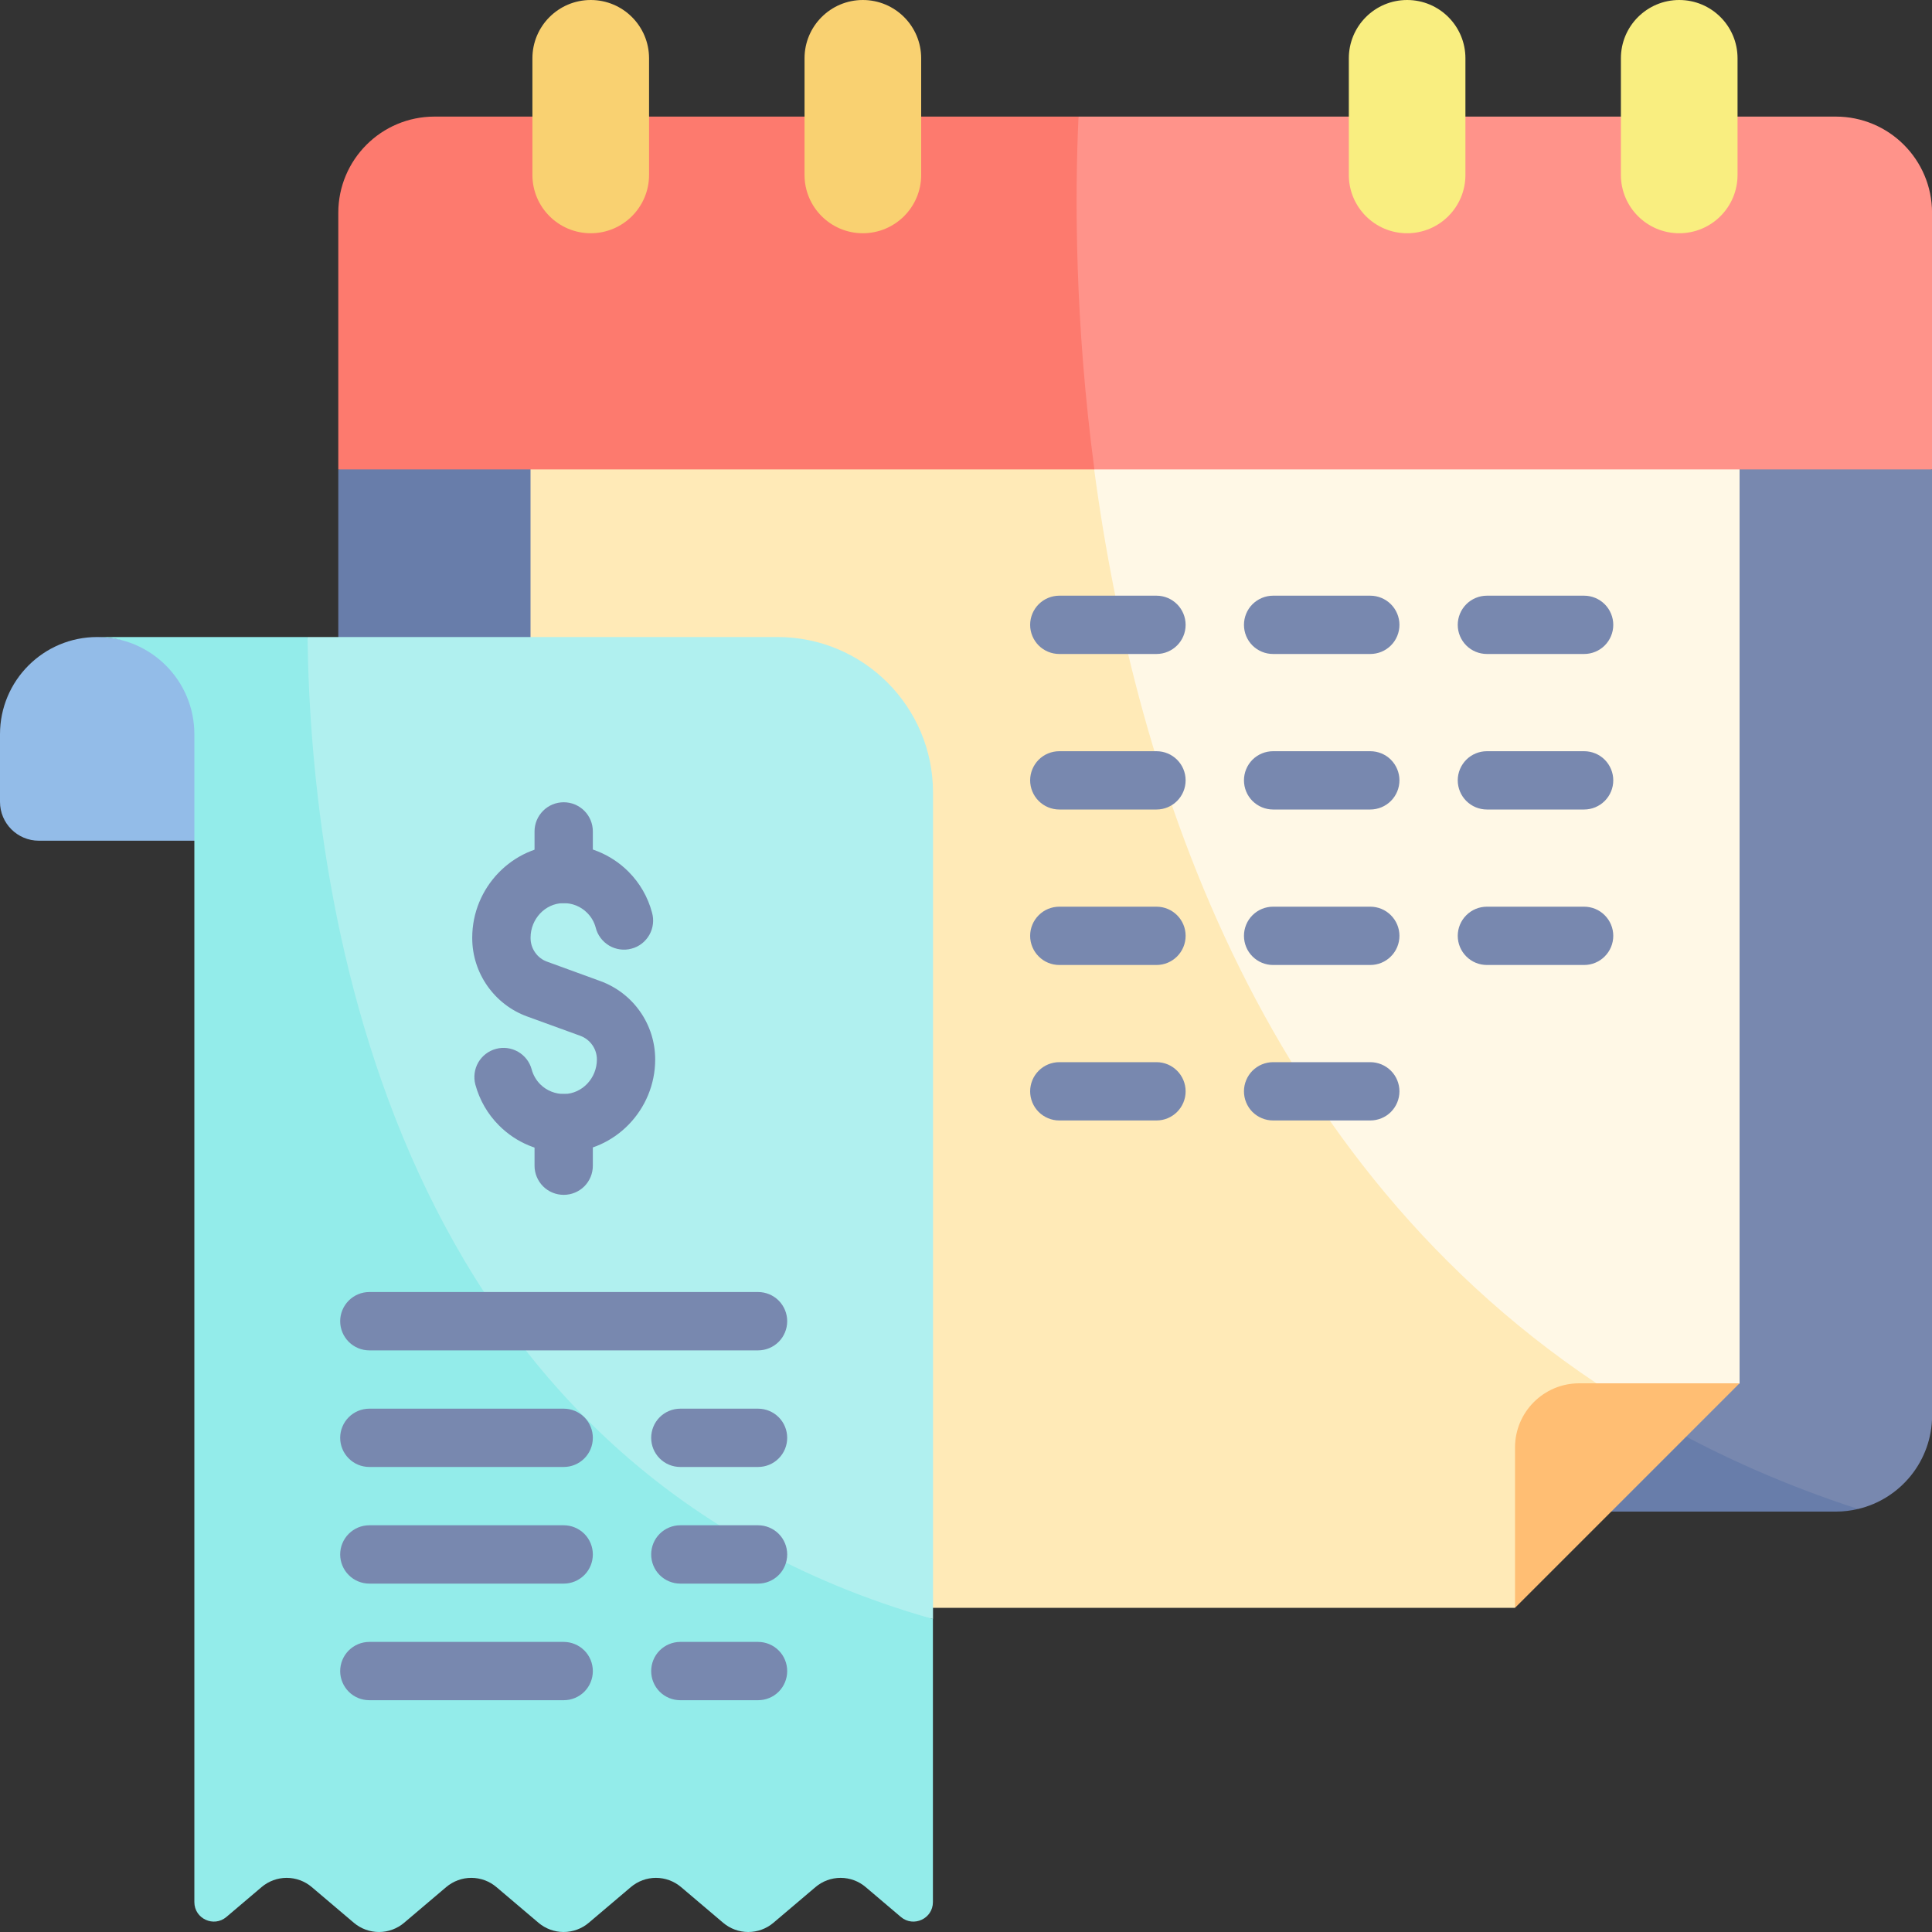
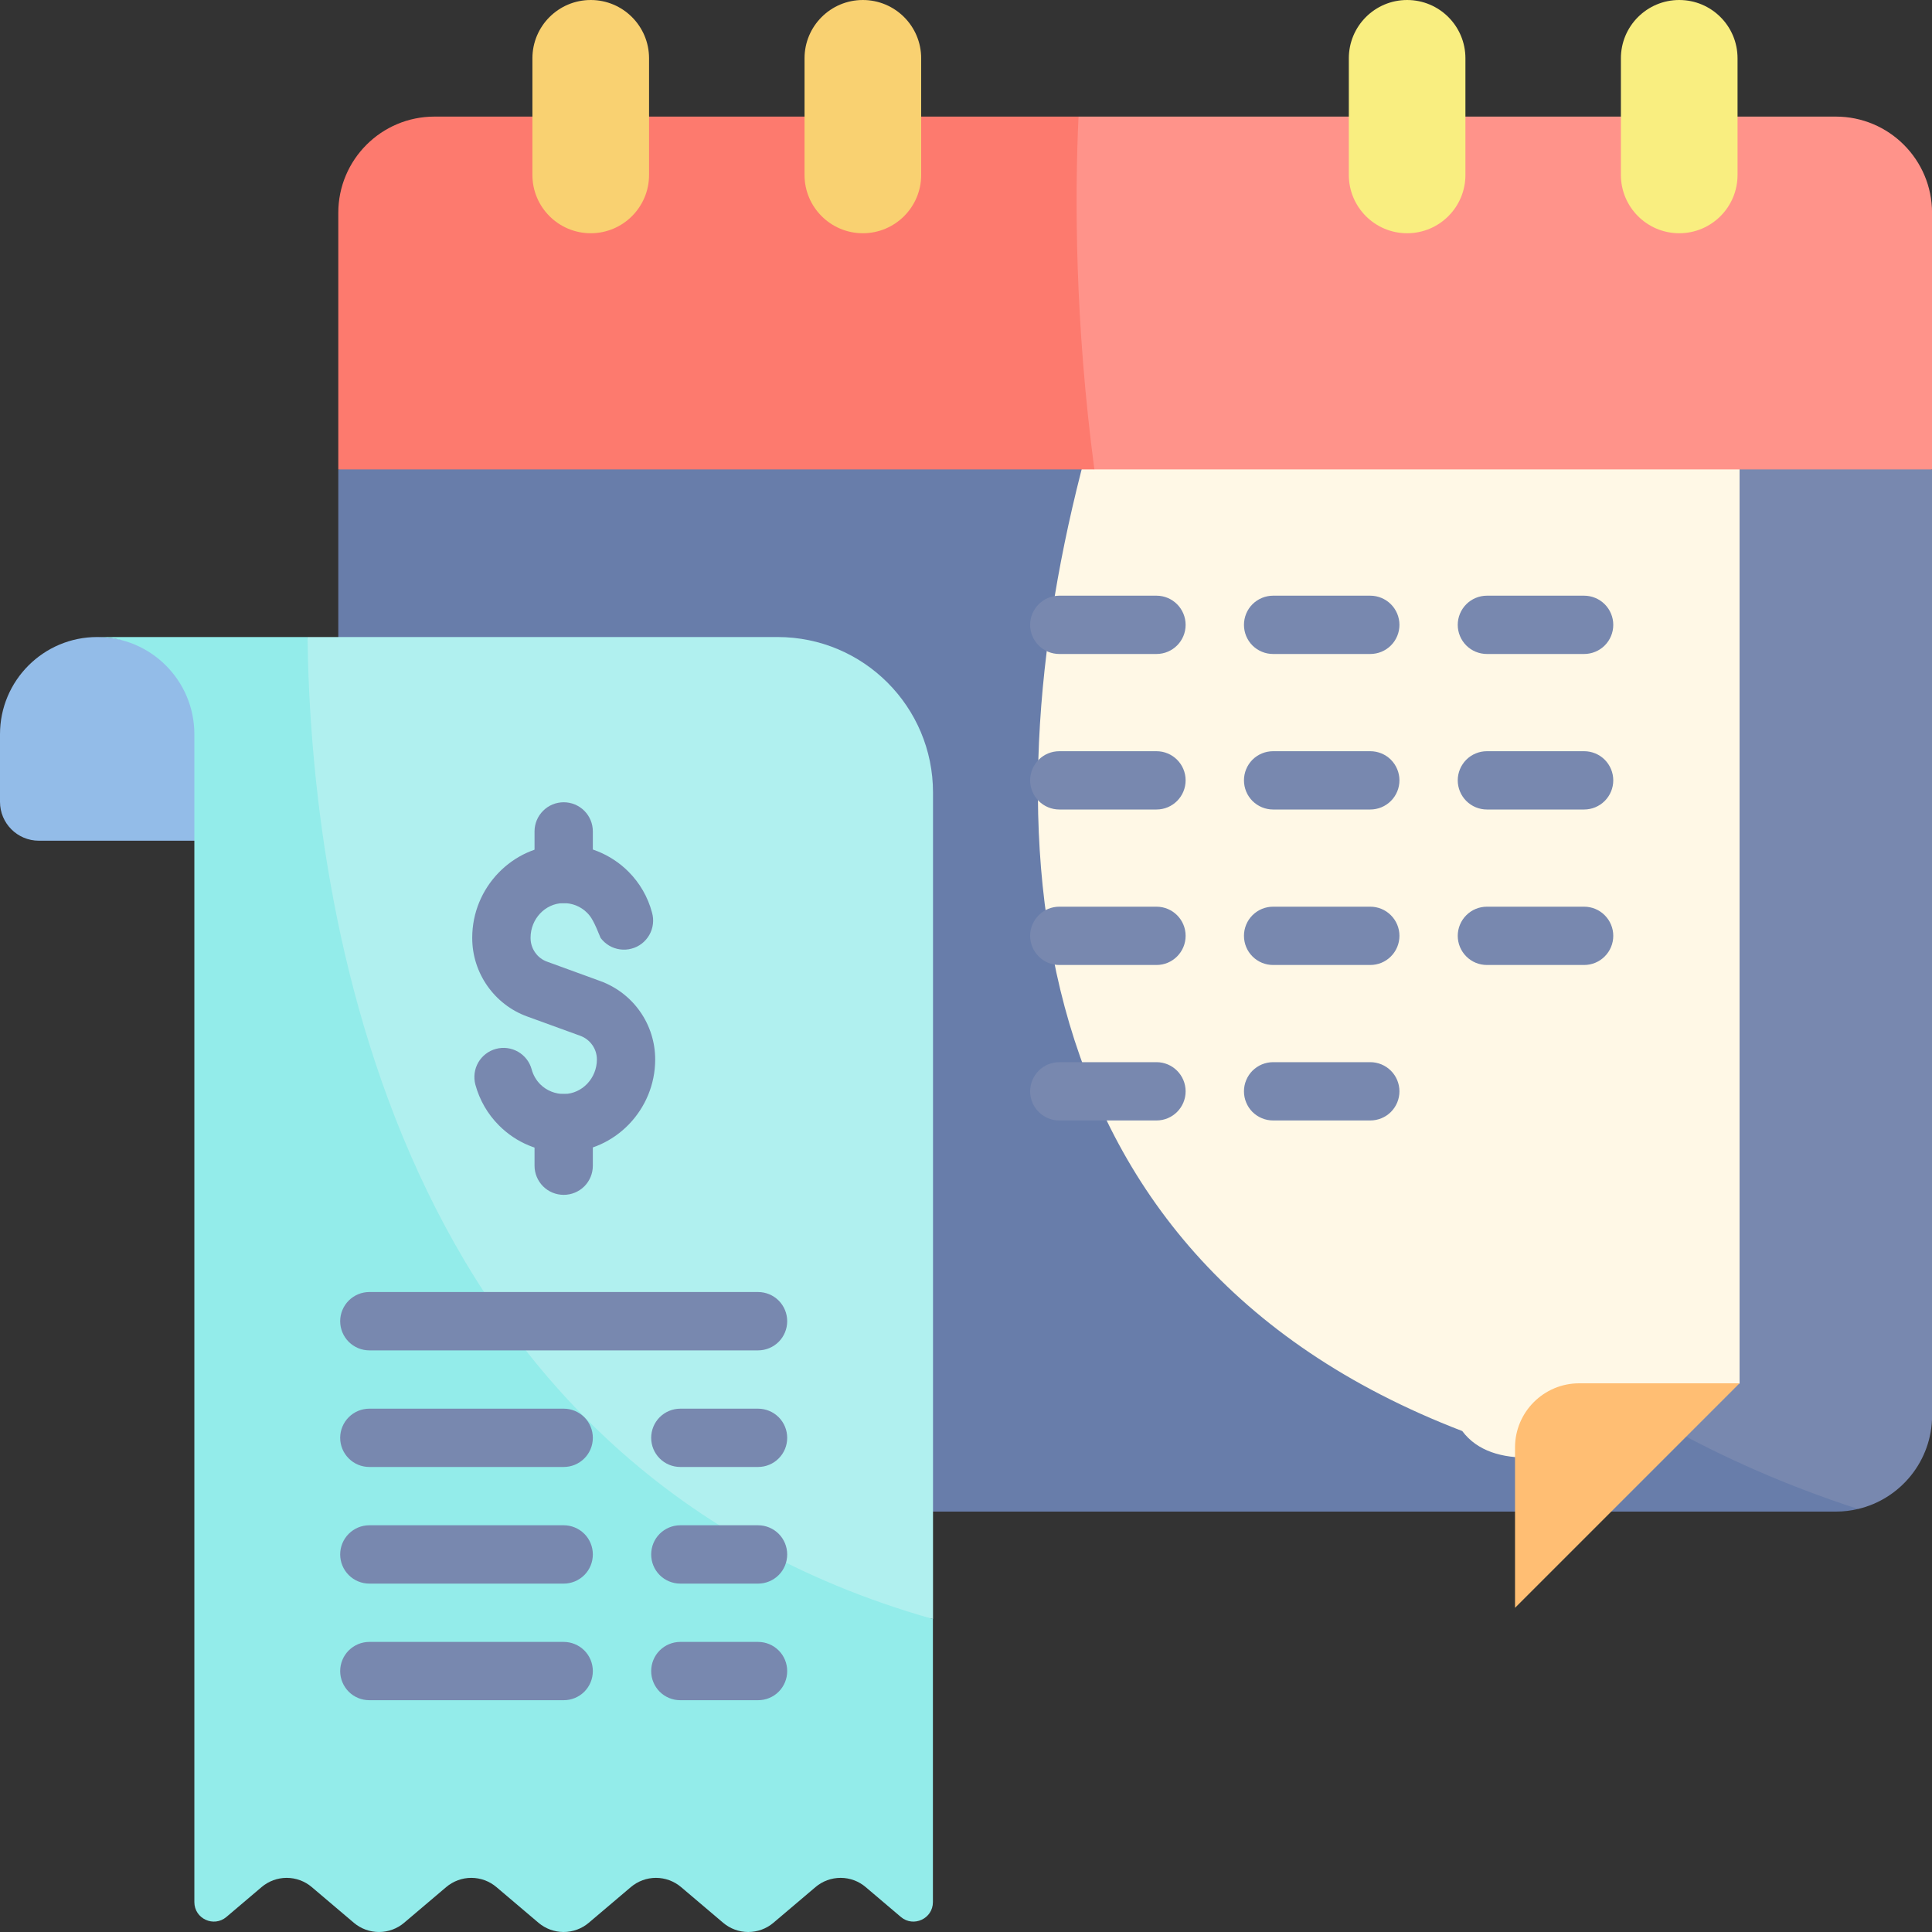
<svg xmlns="http://www.w3.org/2000/svg" width="40" height="40" viewBox="0 0 40 40" fill="none">
  <rect x="0" y="0" width="40" height="40" fill="#333333" stroke="none" />
  <path d="M40.002 9.717V29.304C40.002 30.245 39.348 31.035 38.469 31.242C22.497 28.436 17.276 17.755 22.514 8.494C28.341 8.442 34.171 8.85 40.002 9.717Z" fill="#7888AF" />
  <path d="M38.469 31.242C38.322 31.277 38.168 31.296 38.01 31.296H8.996C7.896 31.296 7.004 30.404 7.004 29.304V9.717C12.172 8.948 17.343 8.54 22.514 8.494C23.309 16.226 26.629 27.389 38.469 31.242Z" fill="#687DAA" />
  <path d="M36.016 9.054V28.641C36.016 28.641 31.518 31.296 30.274 29.628C20.73 25.962 20.434 16.729 22.572 9.054H36.016Z" fill="#FFF8E6" />
-   <path d="M33.055 28.641L31.367 33.288H12.976C11.876 33.288 10.984 32.396 10.984 31.296V9.054H22.571C23.309 15.39 25.769 23.774 33.055 28.641Z" fill="#FFEAB7" />
  <path d="M36.015 28.64L31.367 33.288V29.968C31.367 29.235 31.962 28.64 32.695 28.64H36.015Z" fill="#FFBE73" />
  <path d="M40.001 4.406V9.718H22.657C19.86 7.519 19.94 4.865 22.329 2.414H38.009C39.109 2.414 40.001 3.306 40.001 4.406Z" fill="#FF938A" />
  <path d="M22.658 9.718H7.004V4.406C7.004 3.306 7.896 2.414 8.996 2.414H22.33C22.251 4.059 22.254 6.684 22.658 9.718Z" fill="#FD7A6E" />
  <path d="M35.974 3.622V1.207C35.974 0.54 35.434 0 34.767 0C34.1 0 33.559 0.54 33.559 1.207V3.622C33.559 4.288 34.1 4.829 34.767 4.829C35.434 4.829 35.974 4.288 35.974 3.622ZM30.34 3.622V1.207C30.34 0.54 29.8 0 29.133 0C28.466 0 27.926 0.54 27.926 1.207V3.622C27.926 4.288 28.466 4.829 29.133 4.829C29.8 4.829 30.34 4.288 30.34 3.622Z" fill="#F9EE80" />
  <path d="M19.072 3.622V1.207C19.072 0.54 18.531 0 17.864 0C17.198 0 16.657 0.54 16.657 1.207V3.622C16.657 4.288 17.198 4.829 17.864 4.829C18.531 4.829 19.072 4.288 19.072 3.622ZM13.438 3.622V1.207C13.438 0.54 12.897 0 12.231 0C11.564 0 11.023 0.54 11.023 1.207V3.622C11.023 4.288 11.564 4.829 12.231 4.829C12.897 4.829 13.438 4.288 13.438 3.622Z" fill="#F9D171" />
  <path d="M32.797 16.76H30.785C30.625 16.76 30.471 16.696 30.358 16.583C30.245 16.47 30.181 16.316 30.181 16.156C30.181 15.996 30.245 15.843 30.358 15.729C30.471 15.616 30.625 15.553 30.785 15.553H32.797C32.957 15.553 33.111 15.616 33.224 15.729C33.337 15.843 33.401 15.996 33.401 16.156C33.401 16.316 33.337 16.47 33.224 16.583C33.111 16.696 32.957 16.76 32.797 16.76ZM28.37 16.76H26.358C26.198 16.76 26.045 16.696 25.931 16.583C25.818 16.47 25.755 16.316 25.755 16.156C25.755 15.996 25.818 15.843 25.931 15.729C26.045 15.616 26.198 15.553 26.358 15.553H28.37C28.53 15.553 28.684 15.616 28.797 15.729C28.91 15.843 28.974 15.996 28.974 16.156C28.974 16.316 28.91 16.47 28.797 16.583C28.684 16.696 28.53 16.76 28.37 16.76ZM32.797 19.979H30.785C30.625 19.979 30.471 19.916 30.358 19.802C30.245 19.689 30.181 19.536 30.181 19.375C30.181 19.215 30.245 19.062 30.358 18.949C30.471 18.835 30.625 18.772 30.785 18.772H32.797C32.957 18.772 33.111 18.835 33.224 18.949C33.337 19.062 33.401 19.215 33.401 19.375C33.401 19.536 33.337 19.689 33.224 19.802C33.111 19.916 32.957 19.979 32.797 19.979ZM28.37 19.979H26.358C26.198 19.979 26.045 19.916 25.931 19.802C25.818 19.689 25.755 19.536 25.755 19.375C25.755 19.215 25.818 19.062 25.931 18.949C26.045 18.835 26.198 18.772 26.358 18.772H28.37C28.53 18.772 28.684 18.835 28.797 18.949C28.91 19.062 28.974 19.215 28.974 19.375C28.974 19.536 28.91 19.689 28.797 19.802C28.684 19.916 28.53 19.979 28.37 19.979ZM23.944 16.76H21.932C21.772 16.76 21.618 16.696 21.505 16.583C21.392 16.47 21.328 16.316 21.328 16.156C21.328 15.996 21.392 15.843 21.505 15.729C21.618 15.616 21.772 15.553 21.932 15.553H23.944C24.277 15.553 24.547 15.823 24.547 16.156C24.547 16.489 24.277 16.76 23.944 16.76ZM23.944 19.979H21.932C21.772 19.979 21.618 19.916 21.505 19.802C21.392 19.689 21.328 19.536 21.328 19.375C21.328 19.215 21.392 19.062 21.505 18.949C21.618 18.835 21.772 18.772 21.932 18.772H23.944C24.277 18.772 24.547 19.042 24.547 19.375C24.547 19.709 24.277 19.979 23.944 19.979ZM32.797 13.54H30.785C30.625 13.54 30.471 13.477 30.358 13.364C30.245 13.251 30.181 13.097 30.181 12.937C30.181 12.777 30.245 12.623 30.358 12.51C30.471 12.397 30.625 12.333 30.785 12.333H32.797C32.957 12.333 33.111 12.397 33.224 12.51C33.337 12.623 33.401 12.777 33.401 12.937C33.401 13.097 33.337 13.251 33.224 13.364C33.111 13.477 32.957 13.54 32.797 13.54ZM28.37 13.54H26.358C26.198 13.54 26.045 13.477 25.931 13.364C25.818 13.251 25.755 13.097 25.755 12.937C25.755 12.777 25.818 12.623 25.931 12.51C26.045 12.397 26.198 12.333 26.358 12.333H28.37C28.53 12.333 28.684 12.397 28.797 12.51C28.91 12.623 28.974 12.777 28.974 12.937C28.974 13.097 28.91 13.251 28.797 13.364C28.684 13.477 28.53 13.54 28.37 13.54ZM23.944 13.54H21.932C21.772 13.54 21.618 13.477 21.505 13.364C21.392 13.251 21.328 13.097 21.328 12.937C21.328 12.777 21.392 12.623 21.505 12.51C21.618 12.397 21.772 12.333 21.932 12.333H23.944C24.277 12.333 24.547 12.604 24.547 12.937C24.547 13.27 24.277 13.54 23.944 13.54ZM28.37 23.198H26.358C26.279 23.198 26.201 23.183 26.127 23.152C26.054 23.122 25.988 23.078 25.931 23.022C25.875 22.966 25.831 22.899 25.801 22.826C25.77 22.753 25.755 22.674 25.755 22.595C25.755 22.516 25.77 22.437 25.801 22.364C25.831 22.291 25.875 22.224 25.931 22.168C25.988 22.112 26.054 22.067 26.127 22.037C26.201 22.007 26.279 21.991 26.358 21.991H28.37C28.53 21.991 28.684 22.055 28.797 22.168C28.91 22.281 28.974 22.435 28.974 22.595C28.974 22.755 28.91 22.909 28.797 23.022C28.684 23.135 28.53 23.198 28.37 23.198ZM23.944 23.198H21.932C21.852 23.198 21.774 23.183 21.701 23.152C21.628 23.122 21.561 23.078 21.505 23.022C21.449 22.966 21.404 22.899 21.374 22.826C21.344 22.753 21.328 22.674 21.328 22.595C21.328 22.516 21.344 22.437 21.374 22.364C21.404 22.291 21.449 22.224 21.505 22.168C21.561 22.112 21.628 22.067 21.701 22.037C21.774 22.007 21.852 21.991 21.932 21.991H23.944C24.277 21.991 24.547 22.262 24.547 22.595C24.547 22.928 24.277 23.198 23.944 23.198Z" fill="#7888AF" />
  <path d="M2.012 13.189C0.901 13.189 0 14.09 0 15.201V16.601C0 17.046 0.36 17.406 0.805 17.406H4.829V15.201C4.829 14.09 3.123 13.189 2.012 13.189Z" fill="#93BCE8" />
  <path d="M19.317 16.408V33.52C7.647 31.579 4.608 20.674 6.369 13.189H16.098C17.876 13.189 19.317 14.63 19.317 16.408Z" fill="#B0F0EF" />
  <path d="M19.315 33.52V39.381C19.315 39.724 18.914 39.91 18.652 39.689L17.924 39.071C17.779 38.947 17.595 38.879 17.404 38.879C17.213 38.879 17.028 38.947 16.883 39.071L16.013 39.809C15.868 39.932 15.683 40 15.492 40C15.302 40 15.117 39.932 14.972 39.809L14.102 39.071C13.956 38.947 13.772 38.879 13.581 38.879C13.39 38.879 13.206 38.947 13.06 39.071L12.19 39.809C12.045 39.932 11.86 40 11.669 40C11.479 40 11.294 39.932 11.149 39.809L10.279 39.071C10.133 38.947 9.949 38.879 9.758 38.879C9.567 38.879 9.383 38.947 9.237 39.071L8.367 39.809C8.222 39.932 8.037 40 7.847 40C7.656 40 7.471 39.932 7.326 39.809L6.456 39.071C6.311 38.947 6.126 38.879 5.935 38.879C5.745 38.879 5.56 38.947 5.415 39.071L4.687 39.689C4.425 39.91 4.024 39.724 4.024 39.381V15.201C4.024 14.089 3.123 13.189 2.012 13.189H6.367C6.437 18.792 8.088 30.341 19.315 33.52Z" fill="#93ECEA" />
  <path d="M15.695 30.372H14.085C13.925 30.372 13.771 30.309 13.658 30.195C13.545 30.082 13.482 29.929 13.482 29.769C13.482 29.609 13.545 29.455 13.658 29.342C13.771 29.229 13.925 29.165 14.085 29.165H15.695C15.855 29.165 16.009 29.229 16.122 29.342C16.235 29.455 16.298 29.609 16.298 29.769C16.298 29.929 16.235 30.082 16.122 30.195C16.009 30.309 15.855 30.372 15.695 30.372ZM11.671 30.372H7.647C7.486 30.372 7.333 30.309 7.22 30.195C7.107 30.082 7.043 29.929 7.043 29.769C7.043 29.609 7.107 29.455 7.22 29.342C7.333 29.229 7.486 29.165 7.647 29.165H11.671C11.831 29.165 11.984 29.229 12.098 29.342C12.211 29.455 12.274 29.609 12.274 29.769C12.274 29.929 12.211 30.082 12.098 30.195C11.984 30.309 11.831 30.372 11.671 30.372ZM15.695 27.958H7.647C7.486 27.958 7.333 27.894 7.22 27.781C7.107 27.668 7.043 27.514 7.043 27.354C7.043 27.194 7.107 27.041 7.22 26.927C7.333 26.814 7.486 26.75 7.647 26.75H15.695C15.855 26.75 16.009 26.814 16.122 26.927C16.235 27.041 16.298 27.194 16.298 27.354C16.298 27.514 16.235 27.668 16.122 27.781C16.009 27.894 15.855 27.958 15.695 27.958ZM15.695 32.787H14.085C13.925 32.787 13.771 32.723 13.658 32.61C13.545 32.497 13.482 32.343 13.482 32.183C13.482 32.023 13.545 31.869 13.658 31.756C13.771 31.643 13.925 31.579 14.085 31.579H15.695C15.855 31.579 16.009 31.643 16.122 31.756C16.235 31.869 16.298 32.023 16.298 32.183C16.298 32.343 16.235 32.497 16.122 32.61C16.009 32.723 15.855 32.787 15.695 32.787ZM11.671 32.787H7.647C7.486 32.787 7.333 32.723 7.22 32.61C7.107 32.497 7.043 32.343 7.043 32.183C7.043 32.023 7.107 31.869 7.22 31.756C7.333 31.643 7.486 31.579 7.647 31.579H11.671C11.831 31.579 11.984 31.643 12.098 31.756C12.211 31.869 12.274 32.023 12.274 32.183C12.274 32.343 12.211 32.497 12.098 32.61C11.984 32.723 11.831 32.787 11.671 32.787ZM15.695 35.201H14.085C13.925 35.201 13.771 35.138 13.658 35.025C13.545 34.911 13.482 34.758 13.482 34.598C13.482 34.438 13.545 34.284 13.658 34.171C13.771 34.058 13.925 33.994 14.085 33.994H15.695C15.855 33.994 16.009 34.058 16.122 34.171C16.235 34.284 16.298 34.438 16.298 34.598C16.298 34.758 16.235 34.911 16.122 35.025C16.009 35.138 15.855 35.201 15.695 35.201ZM11.671 35.201H7.647C7.486 35.201 7.333 35.138 7.22 35.025C7.107 34.911 7.043 34.758 7.043 34.598C7.043 34.438 7.107 34.284 7.22 34.171C7.333 34.058 7.486 33.994 7.647 33.994H11.671C11.831 33.994 11.984 34.058 12.098 34.171C12.211 34.284 12.274 34.438 12.274 34.598C12.274 34.758 12.211 34.911 12.098 35.025C11.984 35.138 11.831 35.201 11.671 35.201ZM11.671 24.738C11.511 24.738 11.357 24.675 11.244 24.562C11.131 24.448 11.067 24.295 11.067 24.135V23.254C11.067 23.093 11.131 22.94 11.244 22.827C11.357 22.714 11.511 22.65 11.671 22.65C11.831 22.65 11.984 22.714 12.098 22.827C12.211 22.94 12.274 23.093 12.274 23.254V24.135C12.274 24.295 12.211 24.448 12.098 24.562C11.984 24.675 11.831 24.738 11.671 24.738ZM11.671 18.698C11.511 18.698 11.357 18.634 11.244 18.521C11.131 18.408 11.067 18.255 11.067 18.094V17.213C11.067 17.053 11.131 16.9 11.244 16.787C11.357 16.673 11.511 16.61 11.671 16.61C11.831 16.61 11.984 16.673 12.098 16.787C12.211 16.9 12.274 17.053 12.274 17.213V18.094C12.274 18.255 12.211 18.408 12.098 18.521C11.984 18.634 11.831 18.698 11.671 18.698Z" fill="#7888AF" />
-   <path d="M11.67 23.857C11.164 23.857 10.691 23.661 10.332 23.302C10.097 23.068 9.929 22.776 9.842 22.456C9.801 22.301 9.822 22.136 9.902 21.997C9.982 21.859 10.114 21.757 10.269 21.716C10.423 21.674 10.588 21.696 10.727 21.776C10.865 21.856 10.967 21.987 11.008 22.142C11.039 22.258 11.101 22.364 11.185 22.449C11.319 22.582 11.498 22.652 11.685 22.65C12.056 22.642 12.358 22.322 12.358 21.935C12.358 21.828 12.325 21.723 12.263 21.636C12.202 21.549 12.115 21.482 12.014 21.445L10.914 21.045C10.234 20.798 9.777 20.146 9.777 19.423V19.413C9.777 18.374 10.61 17.512 11.633 17.491C12.145 17.477 12.648 17.683 13.01 18.045C13.245 18.28 13.414 18.572 13.499 18.893C13.521 18.97 13.528 19.051 13.518 19.13C13.509 19.21 13.483 19.287 13.444 19.356C13.404 19.426 13.351 19.487 13.288 19.536C13.224 19.585 13.152 19.621 13.074 19.641C12.997 19.662 12.916 19.667 12.837 19.656C12.758 19.645 12.681 19.619 12.612 19.578C12.543 19.537 12.483 19.483 12.435 19.419C12.387 19.355 12.352 19.282 12.333 19.204C12.302 19.088 12.241 18.983 12.156 18.899C12.091 18.833 12.013 18.782 11.927 18.747C11.841 18.713 11.749 18.696 11.657 18.698C11.286 18.706 10.985 19.026 10.985 19.413V19.423C10.985 19.529 11.018 19.633 11.079 19.72C11.14 19.808 11.226 19.874 11.326 19.91L12.429 20.312C12.761 20.433 13.049 20.653 13.252 20.943C13.456 21.233 13.565 21.58 13.565 21.935C13.565 22.974 12.733 23.836 11.71 23.857C11.696 23.857 11.683 23.857 11.67 23.857Z" fill="#7888AF" />
+   <path d="M11.67 23.857C11.164 23.857 10.691 23.661 10.332 23.302C10.097 23.068 9.929 22.776 9.842 22.456C9.801 22.301 9.822 22.136 9.902 21.997C9.982 21.859 10.114 21.757 10.269 21.716C10.423 21.674 10.588 21.696 10.727 21.776C10.865 21.856 10.967 21.987 11.008 22.142C11.039 22.258 11.101 22.364 11.185 22.449C11.319 22.582 11.498 22.652 11.685 22.65C12.056 22.642 12.358 22.322 12.358 21.935C12.358 21.828 12.325 21.723 12.263 21.636C12.202 21.549 12.115 21.482 12.014 21.445L10.914 21.045C10.234 20.798 9.777 20.146 9.777 19.423V19.413C9.777 18.374 10.61 17.512 11.633 17.491C12.145 17.477 12.648 17.683 13.01 18.045C13.245 18.28 13.414 18.572 13.499 18.893C13.521 18.97 13.528 19.051 13.518 19.13C13.509 19.21 13.483 19.287 13.444 19.356C13.404 19.426 13.351 19.487 13.288 19.536C13.224 19.585 13.152 19.621 13.074 19.641C12.997 19.662 12.916 19.667 12.837 19.656C12.758 19.645 12.681 19.619 12.612 19.578C12.543 19.537 12.483 19.483 12.435 19.419C12.302 19.088 12.241 18.983 12.156 18.899C12.091 18.833 12.013 18.782 11.927 18.747C11.841 18.713 11.749 18.696 11.657 18.698C11.286 18.706 10.985 19.026 10.985 19.413V19.423C10.985 19.529 11.018 19.633 11.079 19.72C11.14 19.808 11.226 19.874 11.326 19.91L12.429 20.312C12.761 20.433 13.049 20.653 13.252 20.943C13.456 21.233 13.565 21.58 13.565 21.935C13.565 22.974 12.733 23.836 11.71 23.857C11.696 23.857 11.683 23.857 11.67 23.857Z" fill="#7888AF" />
</svg>